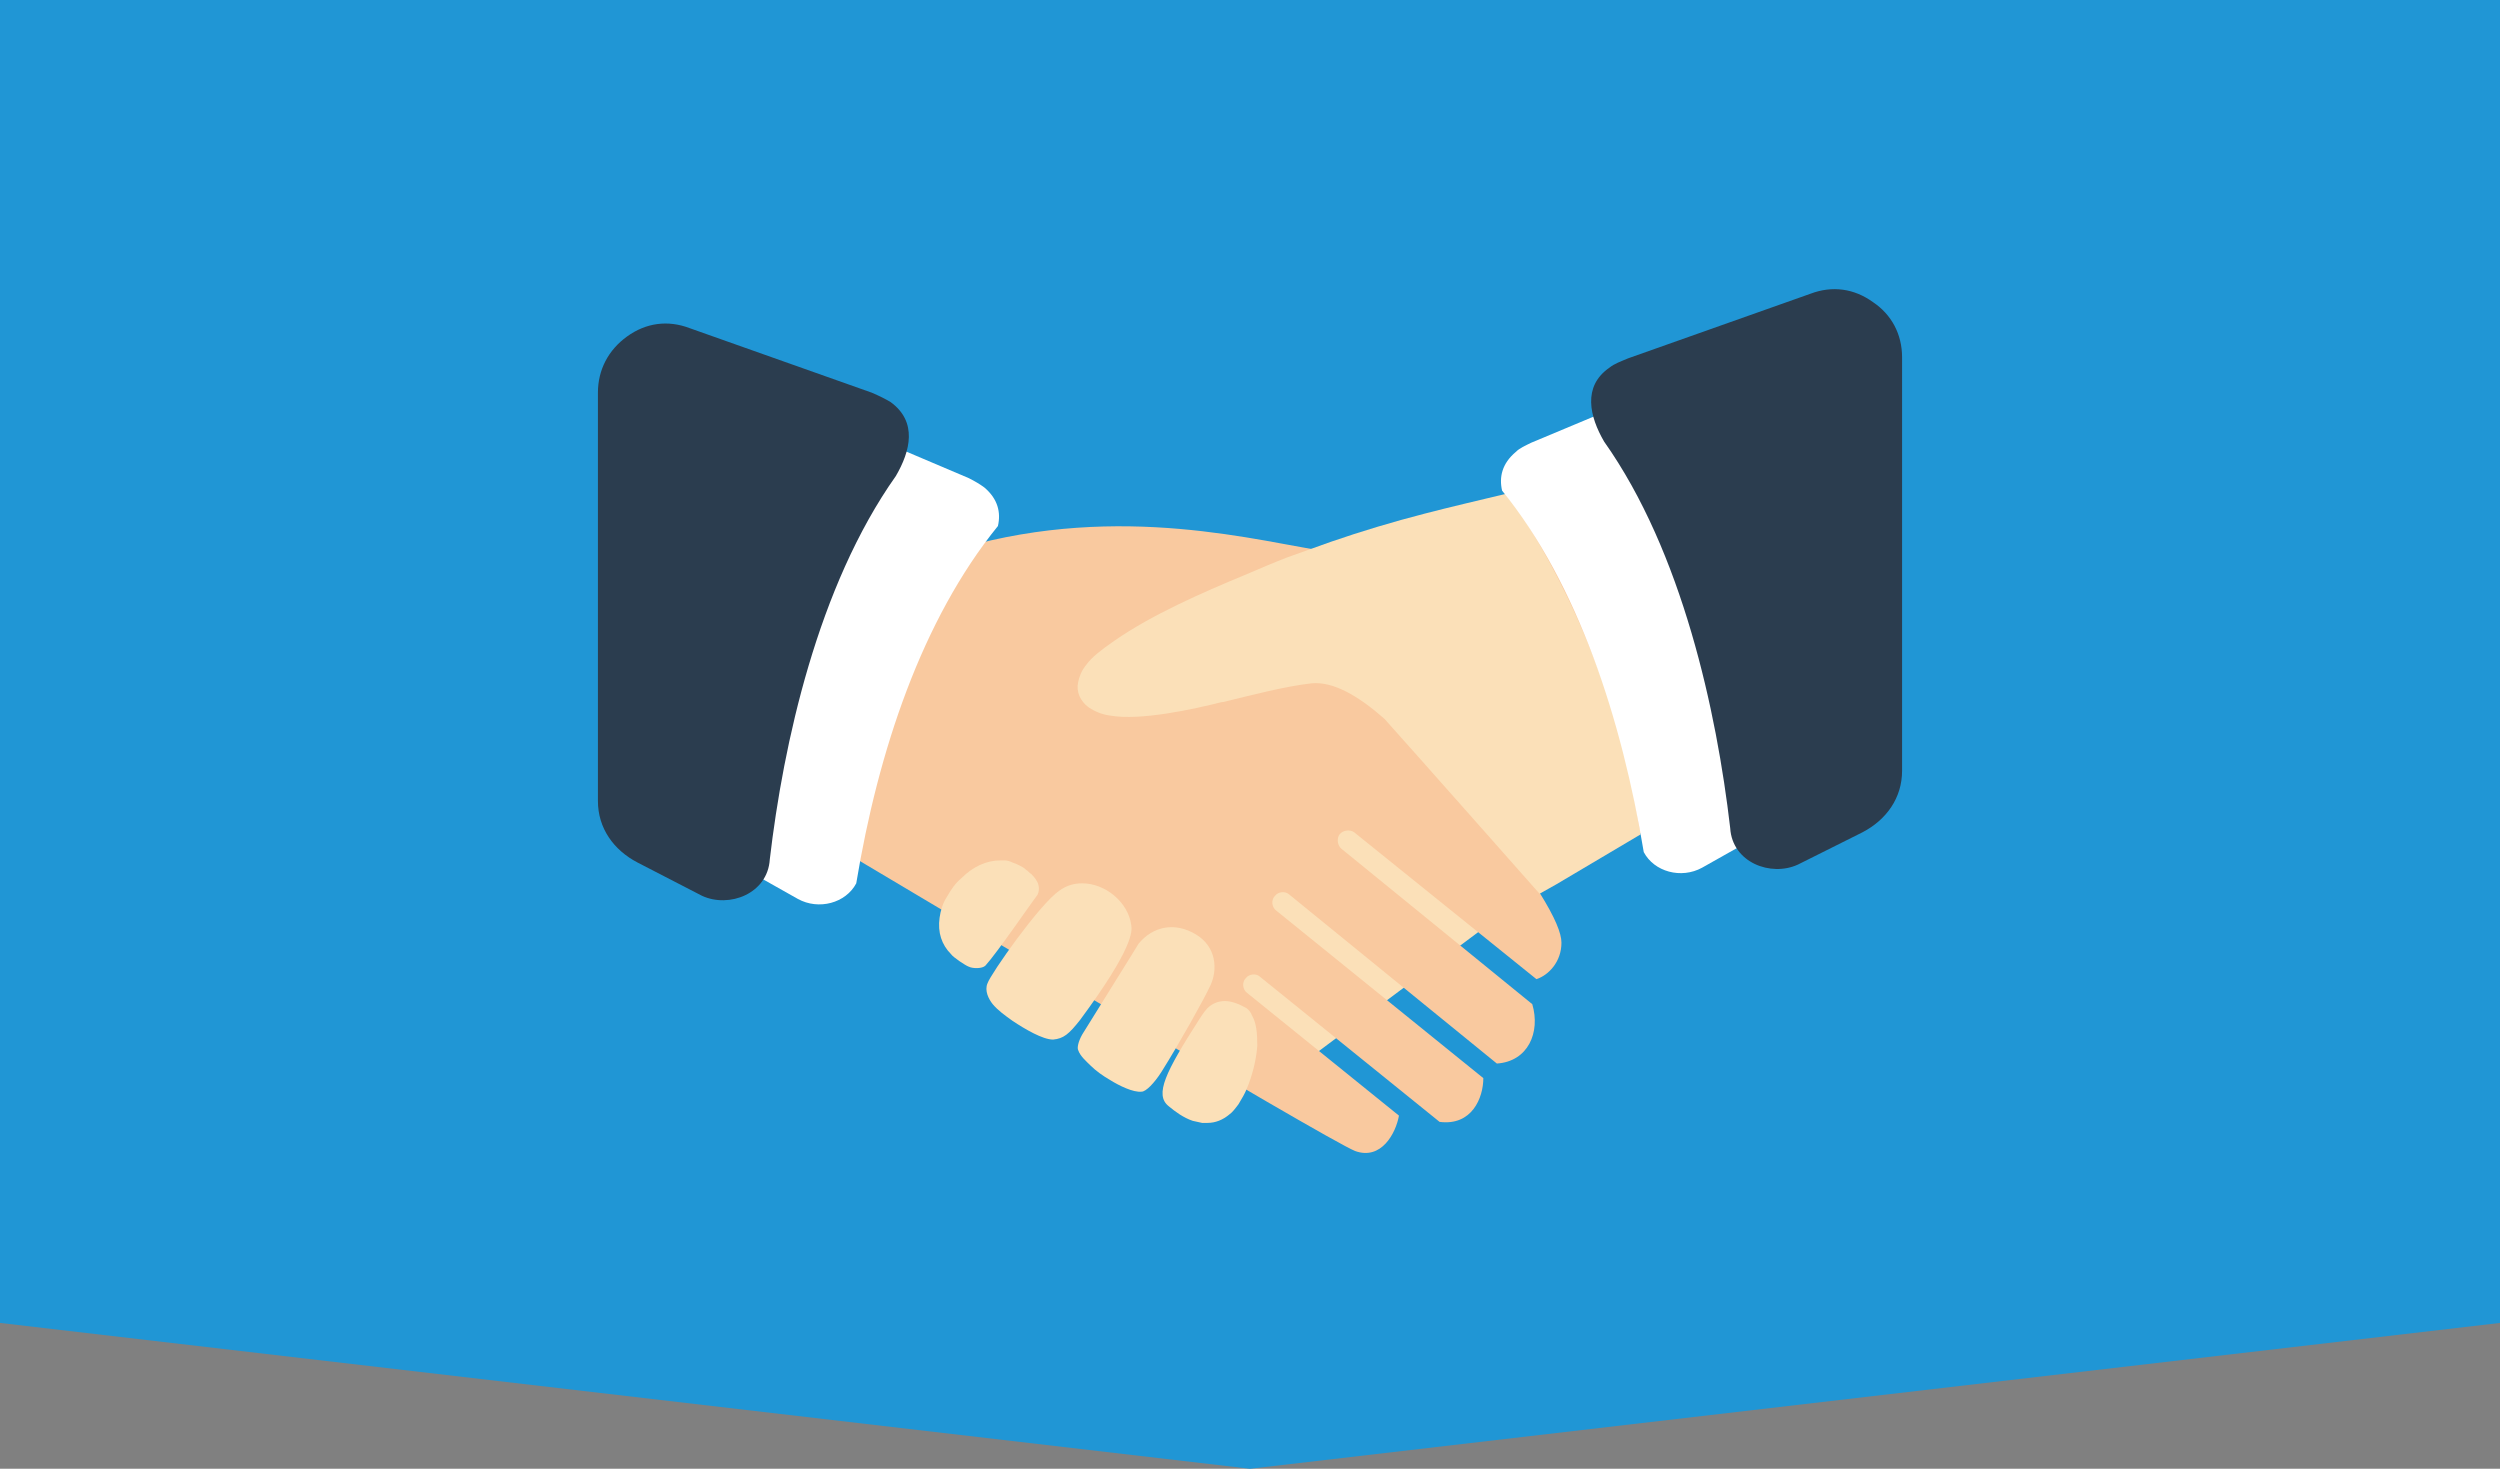
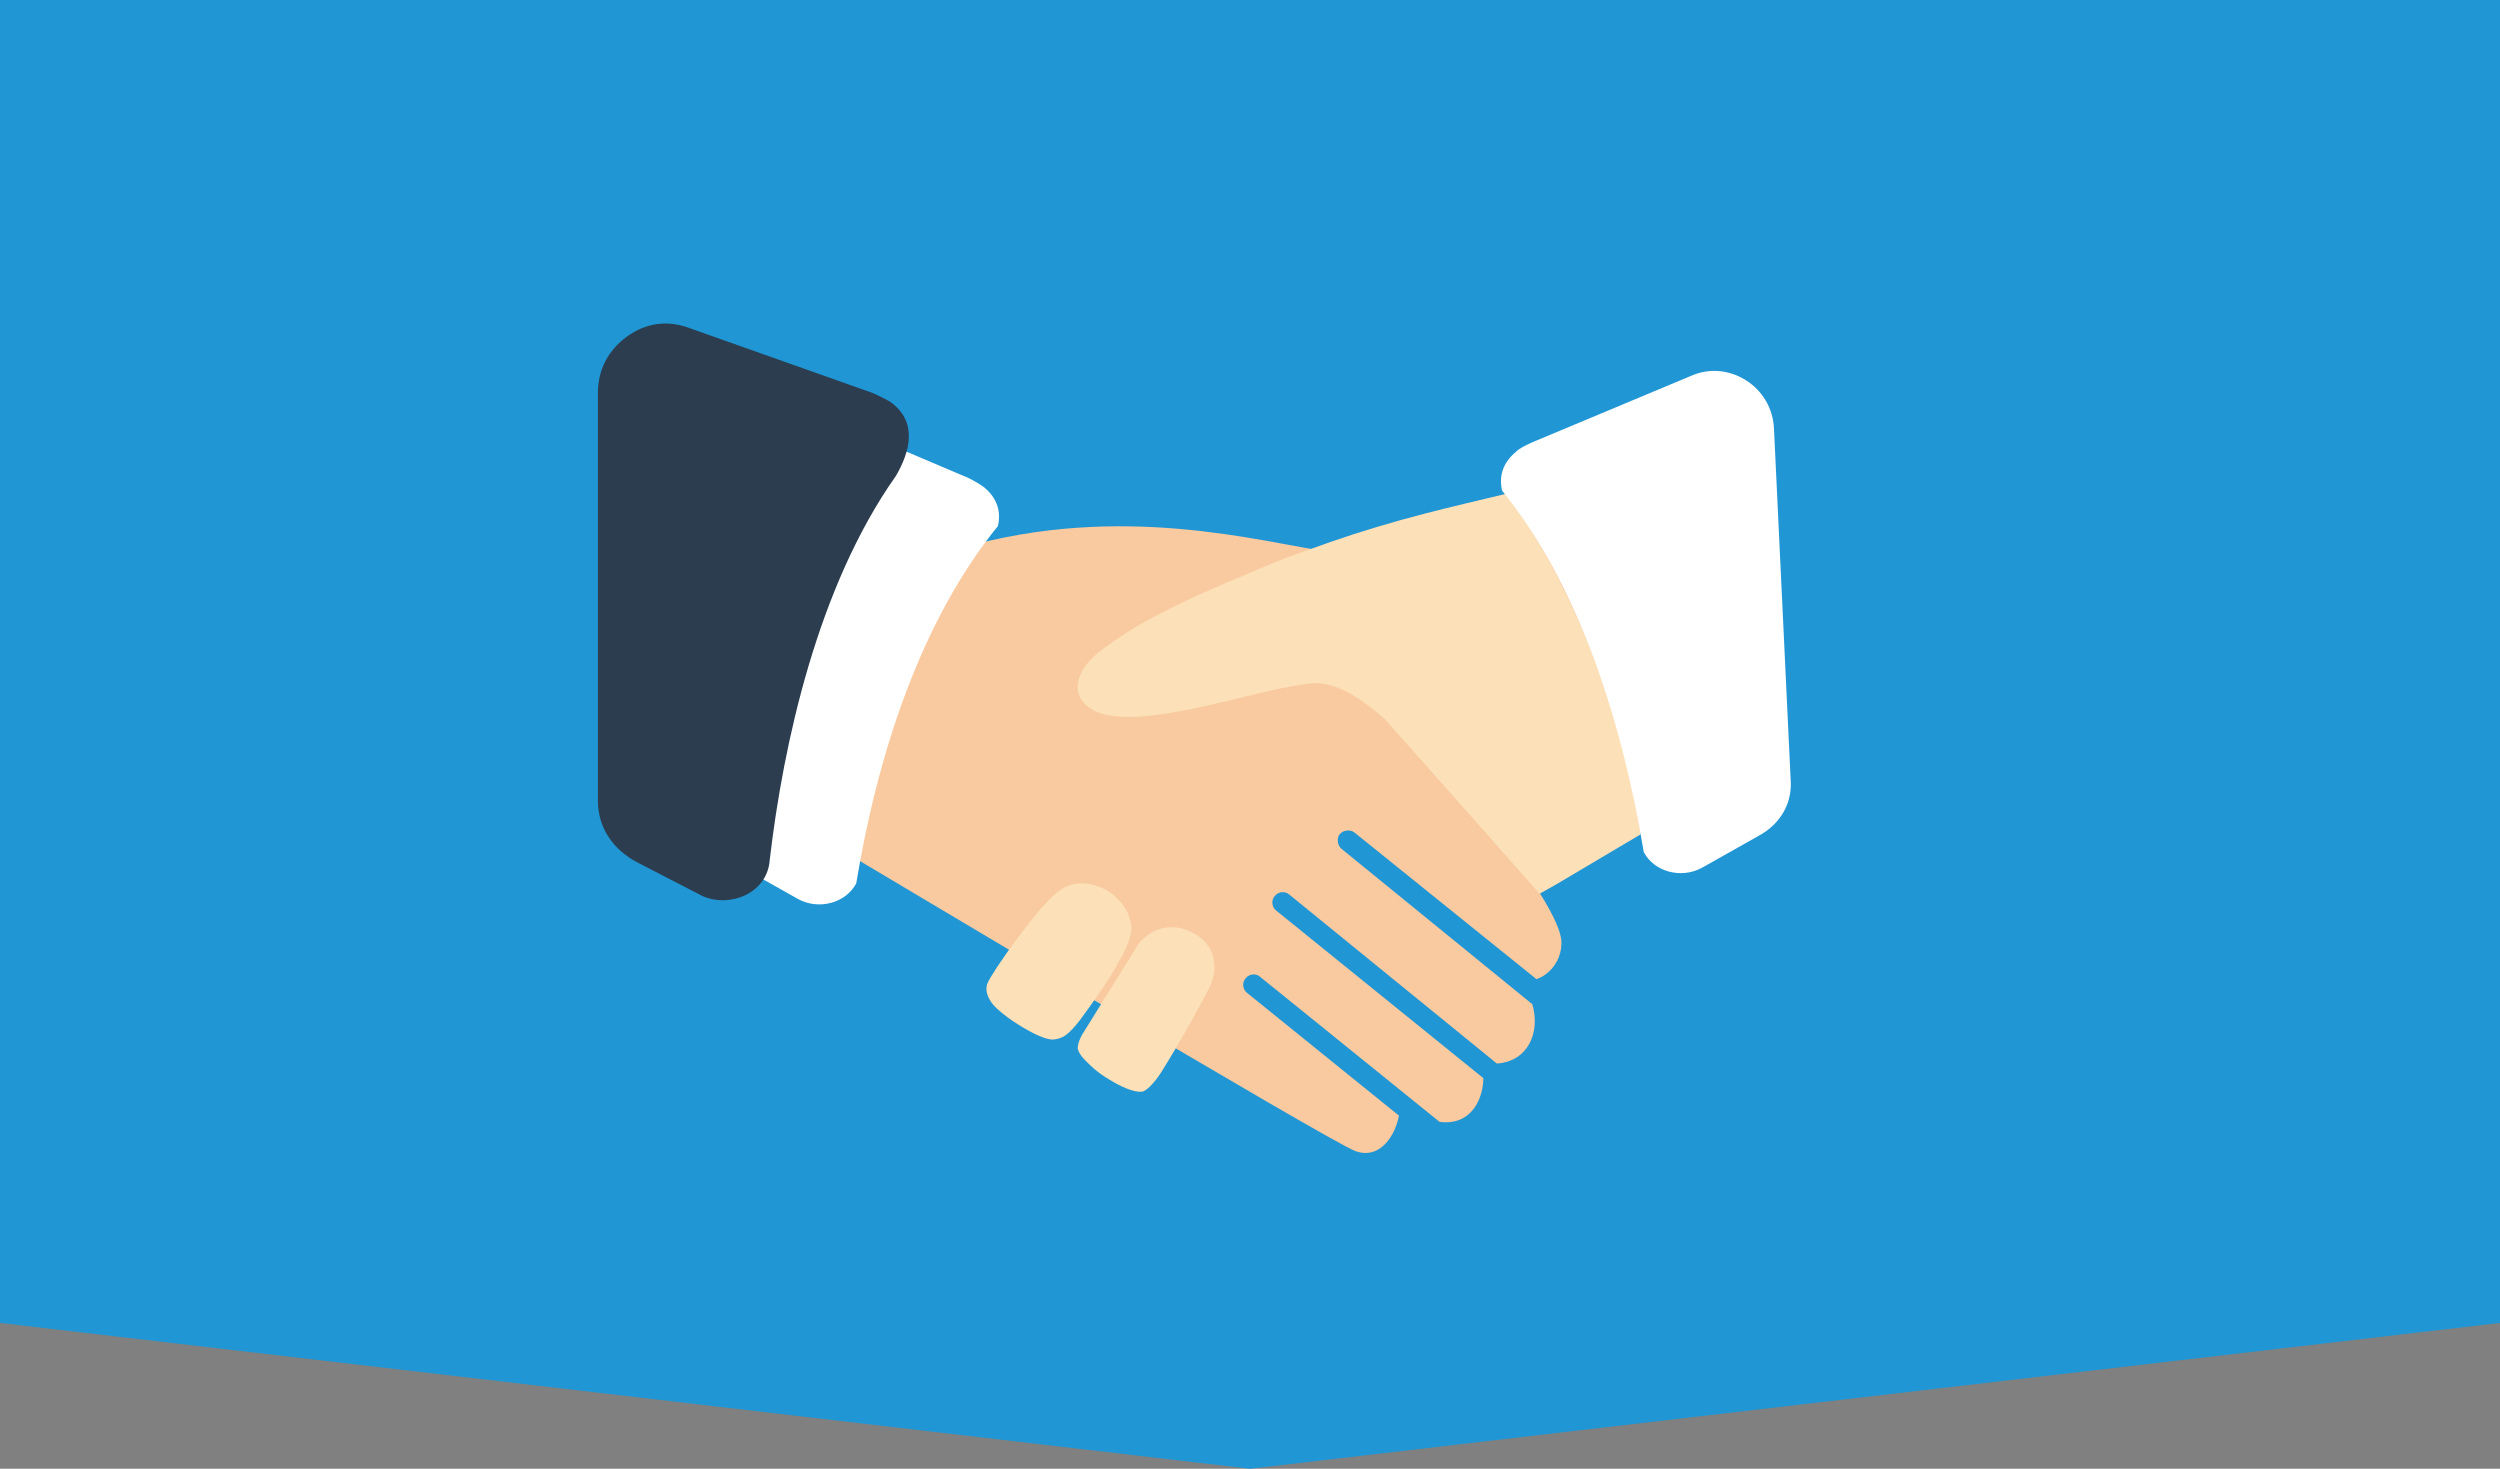
<svg xmlns="http://www.w3.org/2000/svg" version="1.1" id="レイヤー_1" x="0px" y="0px" viewBox="0 0 240 141" style="enable-background:new 0 0 240 141;" xml:space="preserve">
  <rect x="0" y="0" width="240" height="141" fill="#808080" stroke="none" />
  <style type="text/css">
	.st0{fill:#2096D5;}
	.st1{fill:#FBE0B8;}
	.st2{fill:#F9C99F;}
	.st3{fill:#FFFFFF;}
	.st4{fill:#2B3D4F;}
</style>
  <g id="レイヤー_1_1_">
</g>
  <g id="レイヤー_2">
    <polygon class="st0" points="0,0 120,0 240,0 240,67.5 240,127 120,141 0,127 0,67.5  " />
    <g>
-       <polygon class="st1" points="144.7,87.4 123.4,103.3 116,96.8 120,80.8 127.9,76.2 142.3,82.3   " />
      <g>
        <g>
          <path class="st2" d="M128.8,81.5c-0.4-0.3-0.5-1-0.2-1.4s1-0.5,1.4-0.2L147.5,94c1.2-0.4,2.4-1.7,2.4-3.5c0-0.9-0.6-2.4-2.1-4.8      l11-6.5c-0.8-5.8-1.8-11.4-4.2-16.8c-2.5-5.1-5.2-9.7-8.8-14c-5.9,1-12.5,2.7-18.1,4.6c-6.8-1-20-4.8-35.4-0.4      c-2.9,4.6-5.2,9.4-7,14.4c-1.9,5.3-4,8.9-4.7,14.5c2.9,1.7,46.7,27.9,49.5,29c2.5,0.9,3.9-1.7,4.2-3.4l-14.6-11.8      c-0.4-0.3-0.5-1-0.1-1.4c0.3-0.4,1-0.5,1.4-0.1l17.2,13.9c3.1,0.4,4.2-2.3,4.2-4.2l-19.9-16.1c-0.4-0.3-0.5-1-0.1-1.4      c0.3-0.4,1-0.5,1.4-0.1l19.9,16.2c3-0.2,4.2-3,3.4-5.7L128.8,81.5z" />
        </g>
      </g>
-       <path class="st1" d="M94.6,92.7C94.3,93,93.4,93,93,92.8c-0.3-0.1-1.5-0.9-1.7-1.2c-0.9-0.9-1.3-2.1-1.1-3.5    c0.1-0.7,0.3-1.4,0.7-2c0.4-0.7,0.8-1.3,1.4-1.8c1.1-1.1,2.4-1.7,3.7-1.7c0.2,0,0.3,0,0.5,0s0.5,0.1,0.7,0.2    c0.3,0.1,0.5,0.2,0.7,0.3c0.2,0.1,0.4,0.2,0.6,0.4c0.2,0.1,0.3,0.3,0.5,0.4c0.1,0.1,0.4,0.4,0.6,0.8c0,0,0.3,0.6,0,1.2    C99.2,86.4,95.7,91.5,94.6,92.7z" />
-       <path class="st1" d="M101.1,99.8c-1,0-2.7-1-3.9-1.8c-0.7-0.5-1.4-1-1.9-1.6c-0.4-0.5-0.8-1.3-0.5-2c0.3-0.9,5-7.6,6.9-8.9    c0.7-0.5,1.4-0.7,2.2-0.7c2.2,0,4.4,1.8,4.7,4c0.1,0.6,0.2,2.2-4.9,9.1C102.6,99.3,102.1,99.7,101.1,99.8z" />
+       <path class="st1" d="M101.1,99.8c-1,0-2.7-1-3.9-1.8c-0.7-0.5-1.4-1-1.9-1.6c-0.4-0.5-0.8-1.3-0.5-2c0.3-0.9,5-7.6,6.9-8.9    c0.7-0.5,1.4-0.7,2.2-0.7c2.2,0,4.4,1.8,4.7,4c0.1,0.6,0.2,2.2-4.9,9.1C102.6,99.3,102.1,99.7,101.1,99.8" />
      <path class="st1" d="M106.6,103.7c-0.7-0.4-1.4-0.9-1.9-1.4c-0.4-0.4-1-0.9-1.2-1.5c-0.1-0.2,0-0.8,0.4-1.5    c1.6-2.6,5.3-8.5,5.4-8.7c1.4-1.7,3.5-2.1,5.5-0.9s2.1,3.4,1.4,4.9c-0.6,1.3-3,5.6-4.7,8.3c-0.7,1.1-1.5,1.9-1.9,1.9    C108.8,104.9,107.4,104.2,106.6,103.7z" />
-       <path class="st1" d="M115.9,107.8c-0.2,0-0.3,0-0.5,0l-0.9-0.2c-0.9-0.3-1.7-0.9-2.3-1.4c-1.4-1.1-0.3-3.3,2.9-8.3    c0,0,0.5-0.8,0.8-1.1c0.5-0.5,1.1-0.7,1.7-0.7c0.5,0,1.2,0.2,1.9,0.6c0.3,0.1,0.6,0.5,0.7,0.8c0.4,0.7,0.5,1.6,0.5,2.9    c-0.1,1.4-0.5,2.9-1,4.1c-0.2,0.5-0.5,1-0.8,1.5c-0.3,0.4-0.6,0.8-0.9,1C117.4,107.5,116.7,107.8,115.9,107.8L115.9,107.8z" />
      <path class="st1" d="M157.3,79c0.1,0.7,0.1,0.3,0.2,1.1l-8.1,4.8l-1.6,0.9c0,0-12.2-13.8-14.9-16.8c-2.5-2.2-4.9-3.6-7-3.4    c-2.6,0.3-5.6,1.1-8.5,1.8h-0.1c-2.8,0.7-7.8,1.8-10.7,1.3c-0.8-0.1-1.5-0.4-2.1-0.8l0,0c-0.8-0.6-1.2-1.5-1-2.4    c0.1-0.5,0.3-1.1,0.8-1.7c0.5-0.7,1.4-1.4,2.7-2.3c3.6-2.5,8.4-4.6,12.5-6.3c1.4-0.6,2.8-1.2,4.1-1.7l4.2-1.5c2.9-1,5.9-1.9,9-2.7    c2.3-0.6,5.3-1.3,7.8-1.9c0.5,0.6,0.9,1.2,1.4,1.9C145.9,49.4,154.5,61.2,157.3,79z" />
      <path class="st3" d="M157.8,81.8c1,1.9,3.6,2.6,5.6,1.5l5.5-3.1c2-1.1,3.2-3.1,3-5.4l-1.6-33.7c-0.1-1.9-1.1-3.6-2.7-4.6    c-1.6-1-3.5-1.2-5.3-0.4L147,42.5c-0.6,0.3-1.1,0.5-1.5,0.9c-1.3,1.1-1.6,2.4-1.3,3.7C151.5,56.1,155.7,69.1,157.8,81.8z" />
-       <path class="st4" d="M166.1,79.5c0.2,3.3,3.9,4.7,6.5,3.5l6.2-3.1c2.3-1.2,3.8-3.3,3.8-5.9V34.3c0-2.2-1-4.1-2.8-5.3    c-1.8-1.3-3.9-1.6-6-0.8l-17.5,6.2c-0.7,0.3-1.3,0.5-1.8,0.9c-2.6,1.8-1.9,4.7-0.5,7.1C161.5,53,164.8,68.3,166.1,79.5z" />
      <path class="st3" d="M82.2,84.8c-1,1.9-3.6,2.6-5.6,1.5l-5.5-3.1c-2-1.1-3.2-3.1-3-5.4l1.6-33.4c0.1-1.9,1.1-3.6,2.7-4.6    s3.5-1.2,5.3-0.4L93,45.9c0.6,0.3,1.1,0.6,1.5,0.9c1.3,1.1,1.6,2.4,1.3,3.7C88.5,59.5,84.3,72.1,82.2,84.8z" />
      <path class="st4" d="M73.9,82.5c-0.2,3.3-3.9,4.7-6.5,3.5l-6.2-3.2c-2.3-1.2-3.8-3.3-3.8-5.9V37.7c0-2.2,1-4.1,2.8-5.4    c1.8-1.3,3.9-1.6,6-0.8l17.5,6.2c0.7,0.3,1.3,0.6,1.8,0.9c2.6,1.9,1.9,4.7,0.5,7.1C78.5,56.3,75.2,71.4,73.9,82.5z" />
    </g>
  </g>
</svg>